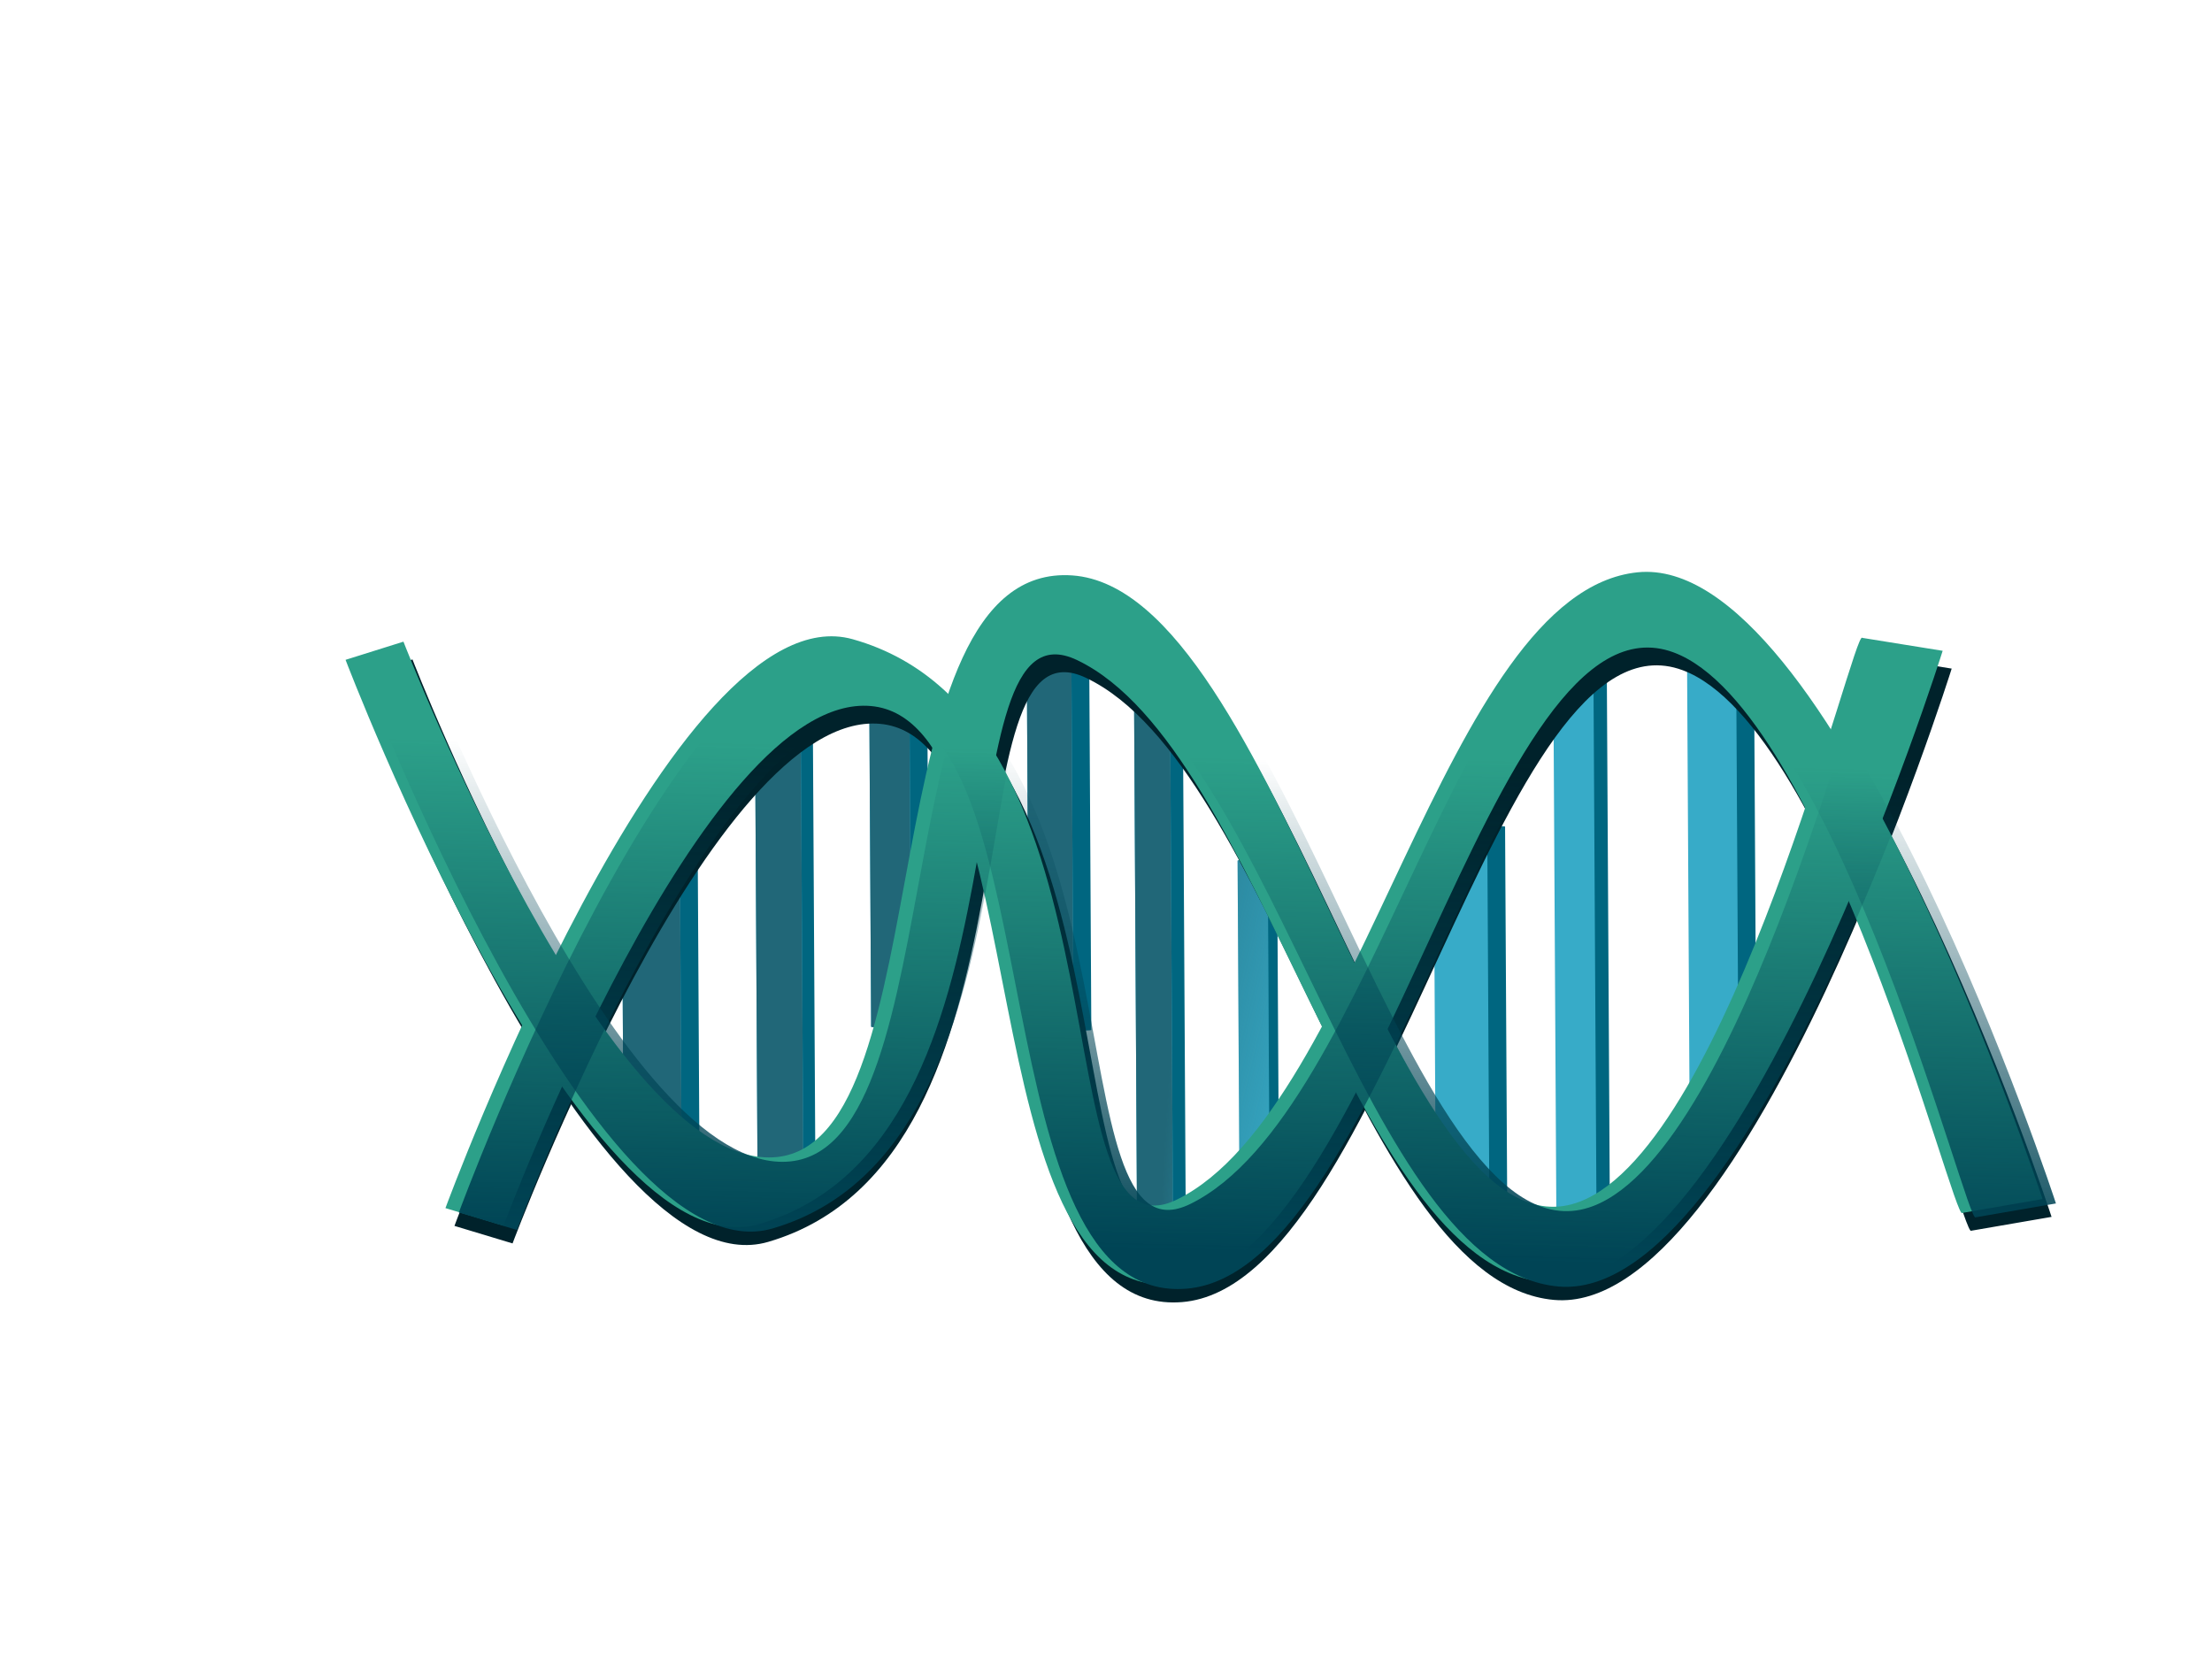
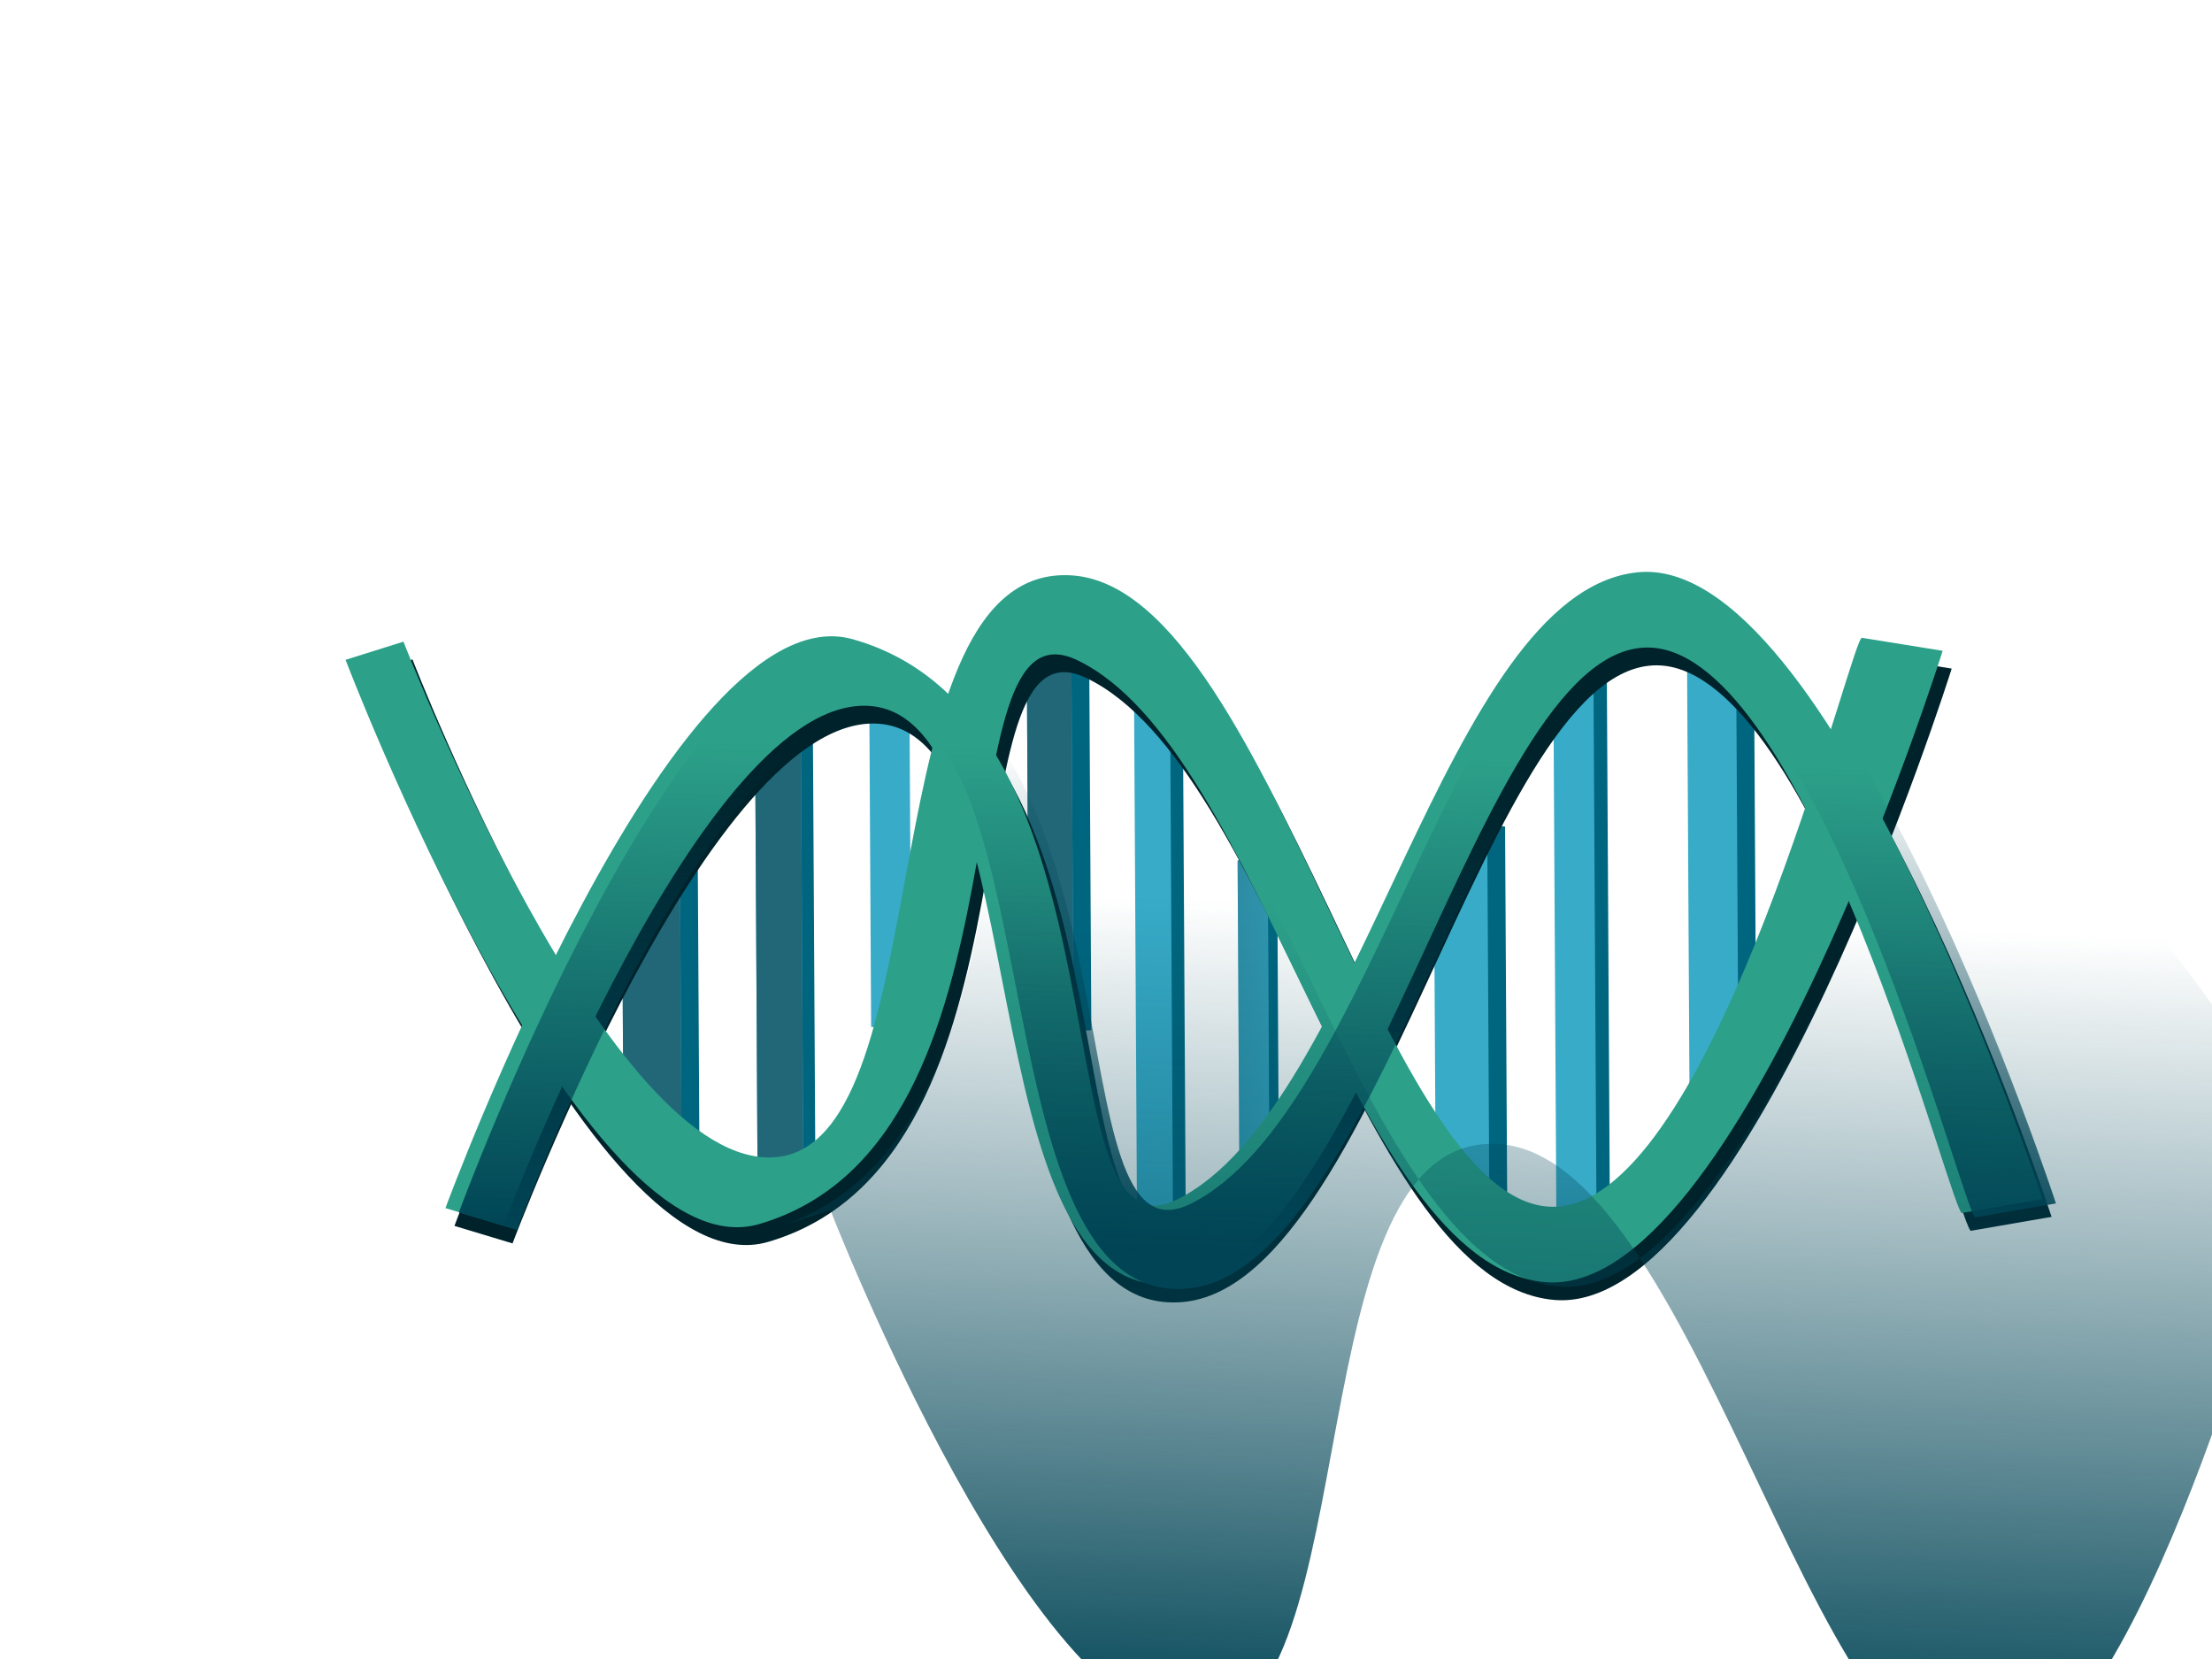
<svg xmlns="http://www.w3.org/2000/svg" xmlns:xlink="http://www.w3.org/1999/xlink" width="640" height="480">
  <title>DNA</title>
  <defs>
    <linearGradient id="linearGradient5594">
      <stop stop-color="#216778" id="stop5596" offset="0" />
      <stop stop-color="#216778" stop-opacity="0" id="stop5598" offset="1" />
    </linearGradient>
    <linearGradient id="linearGradient5256">
      <stop stop-color="#37abc8" id="stop5258" offset="0" />
      <stop stop-color="#37abc8" stop-opacity="0" id="stop5260" offset="1" />
    </linearGradient>
    <linearGradient id="linearGradient3224">
      <stop stop-color="#004455" id="stop3226" offset="0" />
      <stop stop-color="#004455" stop-opacity="0" id="stop3228" offset="1" />
    </linearGradient>
    <linearGradient y2="0.46" x2="0.73" y1="0.428" x1="0.097" id="linearGradient3230" xlink:href="#linearGradient3224" />
    <linearGradient y2="0.427" x2="0.742" y1="0.394" x1="0.076" id="linearGradient3232" xlink:href="#linearGradient3224" />
    <linearGradient y2="0.488" x2="0.742" y1="0.454" x1="0.076" id="linearGradient3234" xlink:href="#linearGradient3224" />
    <filter id="filter4255">
      <feGaussianBlur id="feGaussianBlur4257" stdDeviation="3.864" />
    </filter>
    <linearGradient gradientUnits="userSpaceOnUse" y2="174.085" x2="551.163" y1="128.908" x1="549.872" id="linearGradient5262" xlink:href="#linearGradient5256" />
    <linearGradient gradientTransform="matrix(1.163,0,0,1,-84.602,40)" y2="174.085" x2="551.163" y1="128.908" x1="549.872" gradientUnits="userSpaceOnUse" id="linearGradient5270" xlink:href="#linearGradient5256" />
    <linearGradient y2="174.085" x2="551.163" y1="128.908" x1="549.872" gradientTransform="matrix(1.054,0,0,1,-30.782,65.816)" gradientUnits="userSpaceOnUse" id="linearGradient5278" xlink:href="#linearGradient5256" />
    <filter id="filter5540" height="1.95" y="-0.475" width="1.099" x="-0.049">
      <feGaussianBlur id="feGaussianBlur5542" stdDeviation="2.811" />
    </filter>
    <filter id="filter5544" height="1.871" y="-0.436" width="1.08" x="-0.04">
      <feGaussianBlur id="feGaussianBlur5546" stdDeviation="2.811" />
    </filter>
    <filter id="filter5548" height="1.871" y="-0.436" width="1.111" x="-0.056">
      <feGaussianBlur id="feGaussianBlur5550" stdDeviation="2.811" />
    </filter>
    <filter id="filter5552" height="1.871" y="-0.436" width="1.177" x="-0.089">
      <feGaussianBlur id="feGaussianBlur5554" stdDeviation="2.811" />
    </filter>
    <filter id="filter5556" height="1.95" y="-0.475" width="1.083" x="-0.041">
      <feGaussianBlur id="feGaussianBlur5558" stdDeviation="2.811" />
    </filter>
    <filter id="filter5560" height="2.045" y="-0.523" width="1.114" x="-0.057">
      <feGaussianBlur id="feGaussianBlur5562" stdDeviation="2.811" />
    </filter>
    <filter id="filter5564" height="2.161" y="-0.581" width="1.18" x="-0.09">
      <feGaussianBlur id="feGaussianBlur5566" stdDeviation="2.811" />
    </filter>
    <filter id="filter5568" height="1.697" y="-0.348" width="1.093" x="-0.046">
      <feGaussianBlur id="feGaussianBlur5570" stdDeviation="2.811" />
    </filter>
    <filter id="filter5572" height="1.804" y="-0.402" width="1.156" x="-0.078">
      <feGaussianBlur id="feGaussianBlur5574" stdDeviation="2.811" />
    </filter>
    <linearGradient y2="11.769" x2="-0.463" y1="10.538" x1="2.358" id="linearGradient5600" xlink:href="#linearGradient5594" />
    <linearGradient y2="8.333" x2="-0.186" y1="7.267" x1="1.487" id="linearGradient5602" xlink:href="#linearGradient5594" />
    <linearGradient y2="11.333" x2="-1.276" y1="9.556" x1="1.983" id="linearGradient5604" xlink:href="#linearGradient5594" />
    <linearGradient y2="6.2" x2="-0.62" y1="4.6" x1="1.435" id="linearGradient5606" xlink:href="#linearGradient5594" />
    <linearGradient y2="3.545" x2="-0.056" y1="2.091" x1="1.444" id="linearGradient5608" xlink:href="#linearGradient5594" />
    <linearGradient y2="1" x2="-0.424" y1="-0.333" x1="2.78" id="linearGradient5610" xlink:href="#linearGradient5594" />
    <linearGradient y2="-2.417" x2="-0.16" y1="-3.75" x1="1.851" id="linearGradient5612" xlink:href="#linearGradient5594" />
    <linearGradient y2="-4.5" x2="-0.099" y1="-5.833" x1="1.344" id="linearGradient5614" xlink:href="#linearGradient5594" />
    <linearGradient y2="-7.818" x2="-0.368" y1="-9.273" x1="1.415" id="linearGradient5616" xlink:href="#linearGradient5594" />
  </defs>
  <g>
    <title>Layer 1</title>
    <g transform="rotate(-90.324 347.426 271.489)" id="layer1">
      <g id="g5618">
        <rect fill="#006680" stroke="#2a36d2" stroke-width="0" stroke-linecap="round" stroke-linejoin="round" stroke-miterlimit="4" stroke-dashoffset="0" filter="url(#filter5572)" id="rect5288" width="86.482" height="16.78" x="287.39" y="109.298" rx="0.142" ry="1.352" />
        <rect fill="#006680" stroke="#2a36d2" stroke-width="0" stroke-linecap="round" stroke-linejoin="round" stroke-miterlimit="4" stroke-dashoffset="0" filter="url(#filter5568)" id="rect5290" width="145.858" height="19.362" x="274.482" y="174.517" rx="0.142" ry="1.352" transform="matrix(1 0 0 0.684 -3.872 26.985)" />
-         <rect fill="#006680" stroke="#2a36d2" stroke-width="0" stroke-linecap="round" stroke-linejoin="round" stroke-miterlimit="4" stroke-dashoffset="0" filter="url(#filter5564)" id="rect5292" width="74.865" height="11.617" x="327.586" y="181.128" rx="0.142" ry="1.352" transform="matrix(1.279 0 0 1 -101.604 0)" />
        <rect fill="#006680" stroke="#2a36d2" stroke-width="0" stroke-linecap="round" stroke-linejoin="round" stroke-miterlimit="4" stroke-dashoffset="0" filter="url(#filter5560)" id="rect5294" width="118.752" height="12.908" x="320.95" y="226.759" rx="0.142" ry="1.352" />
        <rect fill="#006680" stroke="#2a36d2" stroke-width="0" stroke-linecap="round" stroke-linejoin="round" stroke-miterlimit="4" stroke-dashoffset="0" filter="url(#filter5556)" id="rect5296" width="162.638" height="14.199" x="256.411" y="279.356" rx="0.142" ry="1.352" transform="matrix(1 0 0 0.733 0 51.5)" />
        <rect fill="#006680" stroke="#2a36d2" stroke-width="0" stroke-linecap="round" stroke-linejoin="round" stroke-miterlimit="4" stroke-dashoffset="0" filter="url(#filter5552)" id="rect5298" width="76.156" height="15.489" x="279.037" y="340.298" rx="0.142" ry="1.352" transform="matrix(1.113 0 0 0.562 -29.605 93.749)" />
        <rect fill="#006680" stroke="#2a36d2" stroke-width="0" stroke-linecap="round" stroke-linejoin="round" stroke-miterlimit="4" stroke-dashoffset="0" filter="url(#filter5548)" id="rect5300" width="121.333" height="15.489" x="267.204" y="344.22" rx="0.142" ry="1.352" transform="matrix(0.928 0 0 1 18.816 0)" />
        <rect fill="#006680" stroke="#2a36d2" stroke-width="0" stroke-linecap="round" stroke-linejoin="round" stroke-miterlimit="4" stroke-dashoffset="0" filter="url(#filter5544)" id="rect5302" width="169.092" height="15.489" x="264.156" y="400.071" rx="0.142" ry="1.352" transform="matrix(1 0 0 0.75 0 77.727)" />
        <rect fill="#006680" stroke="#2a36d2" stroke-width="0" stroke-linecap="round" stroke-linejoin="round" stroke-miterlimit="4" stroke-dashoffset="0" filter="url(#filter5540)" id="rect5304" width="136.823" height="14.199" x="297.716" y="417.794" rx="0.142" ry="1.352" />
        <rect fill="#37abc8" stroke="#2a36d2" stroke-width="0" stroke-linecap="round" stroke-linejoin="round" stroke-miterlimit="4" stroke-dashoffset="0" ry="1.352" rx="0.142" y="104.135" x="291.262" height="16.78" width="86.482" id="rect5306" />
        <rect fill="#37abc8" stroke="#2a36d2" stroke-width="0" stroke-linecap="round" stroke-linejoin="round" stroke-miterlimit="4" stroke-dashoffset="0" ry="0.925" rx="0.142" y="142.858" x="274.482" height="13.247" width="145.858" id="rect5308" />
        <rect fill="#37abc8" stroke="#2a36d2" stroke-width="0" stroke-linecap="round" stroke-linejoin="round" stroke-miterlimit="4" stroke-dashoffset="0" ry="1.352" rx="0.182" y="175.965" x="322.228" height="11.617" width="95.729" id="rect5310" />
        <rect fill="#37abc8" stroke="#2a36d2" stroke-width="0" stroke-linecap="round" stroke-linejoin="round" stroke-miterlimit="4" stroke-dashoffset="0" ry="1.352" rx="0.142" y="221.596" x="324.823" height="12.908" width="118.752" id="rect5312" />
        <rect fill="#37abc8" stroke="#2a36d2" stroke-width="0" stroke-linecap="round" stroke-linejoin="round" stroke-miterlimit="4" stroke-dashoffset="0" ry="0.991" rx="0.142" y="252.574" x="260.284" height="10.412" width="162.638" id="rect5314" />
        <rect fill="#37abc8" stroke="#2a36d2" stroke-width="0" stroke-linecap="round" stroke-linejoin="round" stroke-miterlimit="4" stroke-dashoffset="0" ry="0.76" rx="0.158" y="282.262" x="285.246" height="8.713" width="84.754" id="rect5316" />
        <rect fill="#37abc8" stroke="#2a36d2" stroke-width="0" stroke-linecap="round" stroke-linejoin="round" stroke-miterlimit="4" stroke-dashoffset="0" ry="1.352" rx="0.132" y="339.057" x="270.33" height="15.489" width="112.577" id="rect5318" />
        <rect fill="#37abc8" stroke="#2a36d2" stroke-width="0" stroke-linecap="round" stroke-linejoin="round" stroke-miterlimit="4" stroke-dashoffset="0" ry="1.014" rx="0.142" y="373.908" x="268.028" height="11.617" width="169.092" id="rect5320" />
        <rect fill="#37abc8" stroke="#2a36d2" stroke-width="0" stroke-linecap="round" stroke-linejoin="round" stroke-miterlimit="4" stroke-dashoffset="0" ry="1.352" rx="0.142" y="412.631" x="301.589" height="14.199" width="136.823" id="rect5322" />
        <rect fill="url(#linearGradient5600)" stroke="#2a36d2" stroke-width="0" stroke-linecap="round" stroke-linejoin="round" stroke-miterlimit="4" stroke-dashoffset="0" id="rect5576" width="86.482" height="16.78" x="291.262" y="104.135" rx="0.142" ry="1.352" />
        <rect fill="url(#linearGradient5602)" stroke="#2a36d2" stroke-width="0" stroke-linecap="round" stroke-linejoin="round" stroke-miterlimit="4" stroke-dashoffset="0" id="rect5578" width="145.858" height="13.247" x="274.482" y="142.858" rx="0.142" ry="0.925" />
-         <rect fill="url(#linearGradient5604)" stroke="#2a36d2" stroke-width="0" stroke-linecap="round" stroke-linejoin="round" stroke-miterlimit="4" stroke-dashoffset="0" id="rect5580" width="95.729" height="11.617" x="322.228" y="175.965" rx="0.182" ry="1.352" />
        <rect fill="url(#linearGradient5606)" stroke="#2a36d2" stroke-width="0" stroke-linecap="round" stroke-linejoin="round" stroke-miterlimit="4" stroke-dashoffset="0" id="rect5582" width="118.752" height="12.908" x="324.823" y="221.596" rx="0.142" ry="1.352" />
-         <rect fill="url(#linearGradient5608)" stroke="#2a36d2" stroke-width="0" stroke-linecap="round" stroke-linejoin="round" stroke-miterlimit="4" stroke-dashoffset="0" id="rect5584" width="162.638" height="10.412" x="260.284" y="252.574" rx="0.142" ry="0.991" />
        <rect fill="url(#linearGradient5610)" stroke="#2a36d2" stroke-width="0" stroke-linecap="round" stroke-linejoin="round" stroke-miterlimit="4" stroke-dashoffset="0" id="rect5586" width="84.754" height="8.713" x="285.246" y="282.262" rx="0.158" ry="0.76" />
        <rect fill="url(#linearGradient5612)" stroke="#2a36d2" stroke-width="0" stroke-linecap="round" stroke-linejoin="round" stroke-miterlimit="4" stroke-dashoffset="0" id="rect5588" width="112.577" height="15.489" x="270.33" y="339.057" rx="0.132" ry="1.352" />
        <rect fill="url(#linearGradient5614)" stroke="#2a36d2" stroke-width="0" stroke-linecap="round" stroke-linejoin="round" stroke-miterlimit="4" stroke-dashoffset="0" id="rect5590" width="169.092" height="11.617" x="268.028" y="373.908" rx="0.142" ry="1.014" />
        <rect fill="url(#linearGradient5616)" stroke="#2a36d2" stroke-width="0" stroke-linecap="round" stroke-linejoin="round" stroke-miterlimit="4" stroke-dashoffset="0" id="rect5592" width="136.823" height="14.199" x="301.589" y="412.631" rx="0.142" ry="1.352" />
        <g fill="#00222b" filter="url(#filter4255)" id="g3236">
          <path fill="#00222b" fill-rule="evenodd" stroke="#000000" stroke-width="0" stroke-miterlimit="4" id="path3238" d="m265.447,517.184c0,0 187.486,-60.021 182,-116.17c-5.486,-56.149 -154.678,-80.627 -180.709,-134.241c-19.79,-40.76 138.825,-9.97 162.638,-92.936c14.87,-51.807 -163.929,-118.752 -163.929,-118.752l-5.163,16.78c0,0 154.248,58.73 149.73,107.135c-4.518,48.404 -172.319,26.784 -167.801,86.482c4.518,59.699 202.243,92.23 182,145.858c-16.52,43.767 -166.202,80.383 -162.638,82.61l3.872,23.234z" />
          <path fill="#00222b" fill-rule="evenodd" stroke="#000000" stroke-width="0" stroke-miterlimit="4" d="m424.241,489.184c0,0 -187.486,-60.021 -182,-116.17c5.486,-56.149 154.678,-80.627 180.709,-134.241c19.79,-40.76 -138.825,-9.971 -162.638,-92.936c-14.87,-51.807 163.929,-118.752 163.929,-118.752l5.163,16.78c0,0 -154.248,58.73 -149.73,107.135c4.518,48.404 172.319,26.784 167.801,86.482c-4.518,59.699 -202.243,92.23 -182,145.858c16.52,43.767 166.202,80.383 162.638,82.61l-3.872,23.234z" id="path3240" />
        </g>
        <g fill="#2ca089" id="g3200">
          <path fill="#2ca089" fill-rule="evenodd" stroke="#000000" stroke-width="0" stroke-miterlimit="4" id="path3202" d="m270.61,514.603c0,0 187.486,-60.021 182,-116.17c-5.486,-56.149 -154.678,-80.627 -180.709,-134.241c-19.79,-40.76 138.825,-9.971 162.638,-92.936c14.87,-51.807 -163.929,-118.752 -163.929,-118.752l-5.163,16.78c0,0 154.248,58.73 149.73,107.135c-4.518,48.404 -172.319,26.784 -167.801,86.482c4.518,59.699 202.243,92.23 182,145.858c-16.52,43.767 -166.202,80.383 -162.638,82.61l3.872,23.234z" />
          <path fill="#2ca089" fill-rule="evenodd" stroke="#000000" stroke-width="0" stroke-miterlimit="4" d="m429.404,486.603c0,0 -187.486,-60.021 -182,-116.17c5.486,-56.149 154.678,-80.627 180.709,-134.241c19.79,-40.76 -138.825,-9.971 -162.638,-92.936c-14.87,-51.807 163.929,-118.752 163.929,-118.752l5.163,16.78c0,0 -154.248,58.73 -149.73,107.135c4.518,48.404 172.319,26.784 167.801,86.482c-4.518,59.699 -202.243,92.23 -182,145.858c16.52,43.767 166.202,80.383 162.638,82.61l-3.872,23.234z" id="path3204" />
        </g>
        <g fill="url(#linearGradient3230)" id="g3206">
          <path fill="url(#linearGradient3232)" fill-rule="evenodd" stroke="#000000" stroke-width="0" stroke-miterlimit="4" d="m269.319,518.475c0,0 187.486,-60.021 182,-116.17c-5.486,-56.149 -154.678,-80.627 -180.709,-134.241c-19.79,-40.76 138.825,-9.971 162.638,-92.936c14.87,-51.807 -163.929,-118.752 -163.929,-118.752l-5.163,16.78c0,0 154.248,58.73 149.73,107.135c-4.518,48.404 -172.319,26.784 -167.801,86.482c4.518,59.699 202.243,92.23 182,145.858c-16.52,43.767 -166.202,80.383 -162.638,82.61l3.872,23.234z" id="path3208" />
-           <path fill="url(#linearGradient3234)" fill-rule="evenodd" stroke="#000000" stroke-width="0" stroke-miterlimit="4" id="path3210" d="m428.114,490.475c0,0 -187.486,-60.021 -182,-116.17c5.486,-56.149 154.678,-80.627 180.709,-134.241c19.79,-40.76 -138.825,-9.971 -162.638,-92.936c-14.87,-51.807 163.929,-118.752 163.929,-118.752l5.163,16.78c0,0 -154.248,58.73 -149.73,107.135c4.518,48.404 172.319,26.784 167.801,86.482c-4.518,59.699 -202.243,92.23 -182,145.858c16.52,43.767 166.202,80.383 162.638,82.61l-3.872,23.234z" />
+           <path fill="url(#linearGradient3234)" fill-rule="evenodd" stroke="#000000" stroke-width="0" stroke-miterlimit="4" id="path3210" d="m428.114,490.475c0,0 -187.486,-60.021 -182,-116.17c5.486,-56.149 154.678,-80.627 180.709,-134.241c19.79,-40.76 -138.825,-9.971 -162.638,-92.936l5.163,16.78c0,0 -154.248,58.73 -149.73,107.135c4.518,48.404 172.319,26.784 167.801,86.482c-4.518,59.699 -202.243,92.23 -182,145.858c16.52,43.767 166.202,80.383 162.638,82.61l-3.872,23.234z" />
        </g>
      </g>
    </g>
  </g>
</svg>